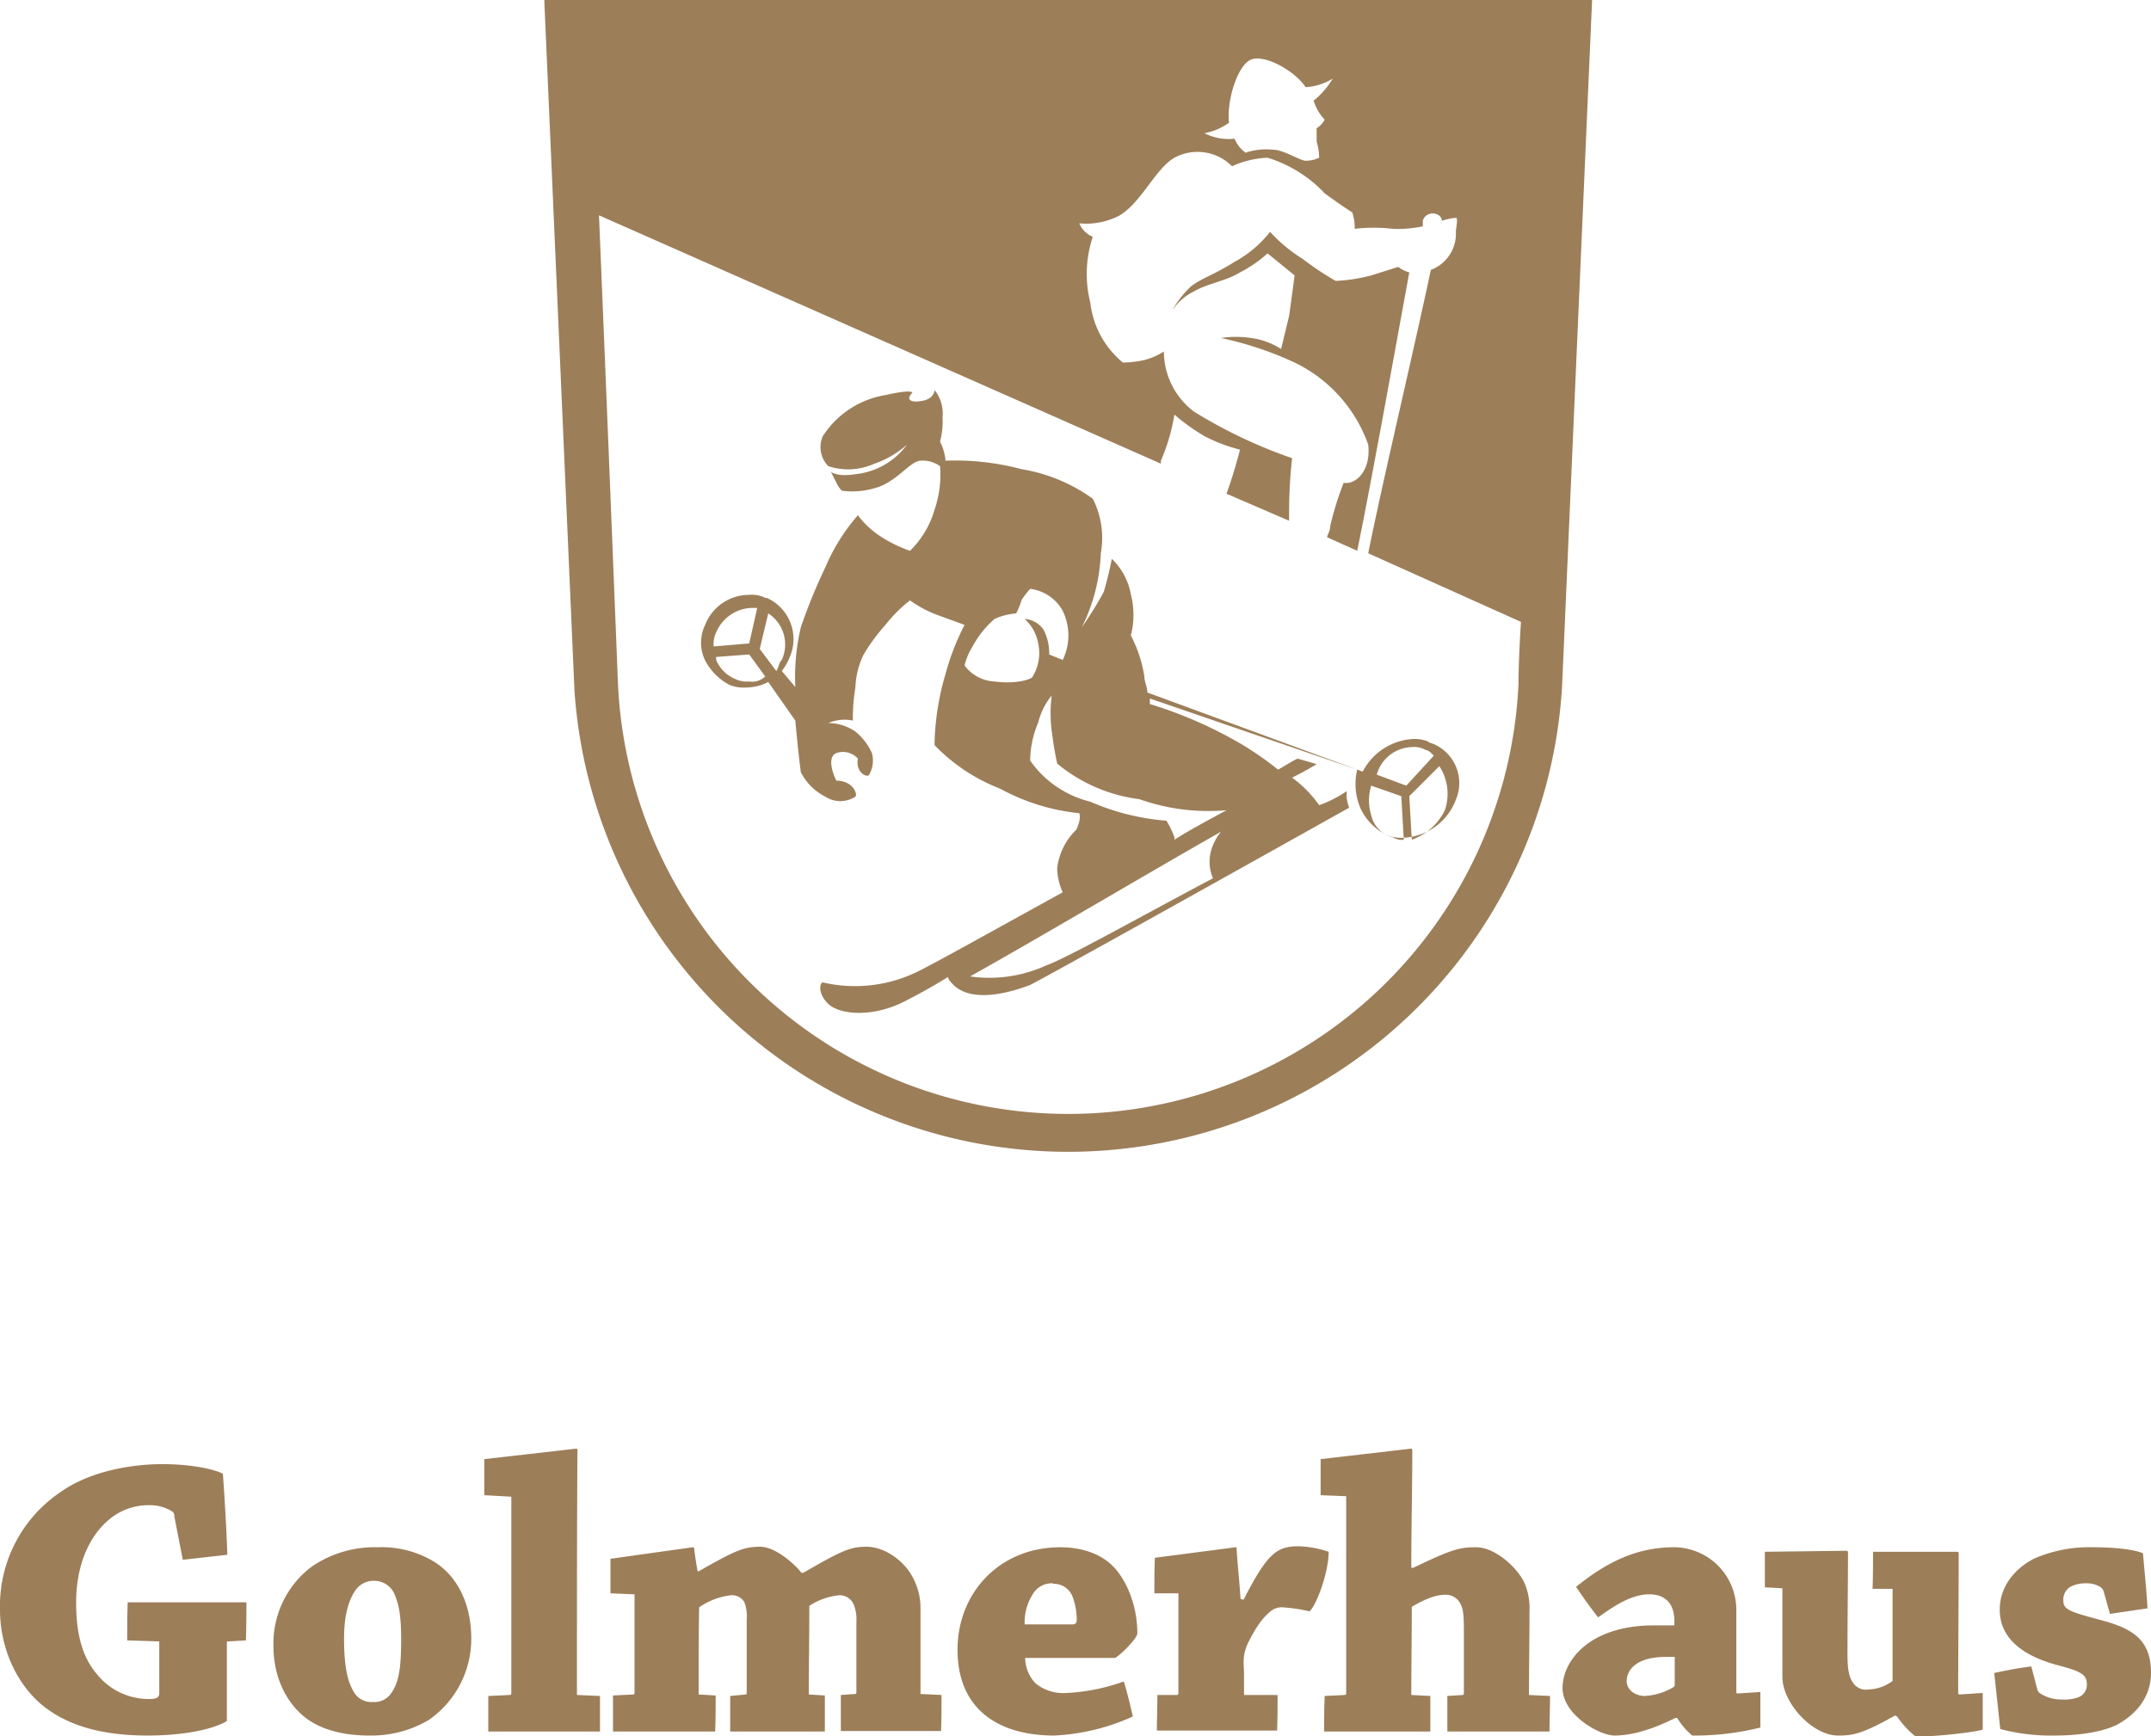
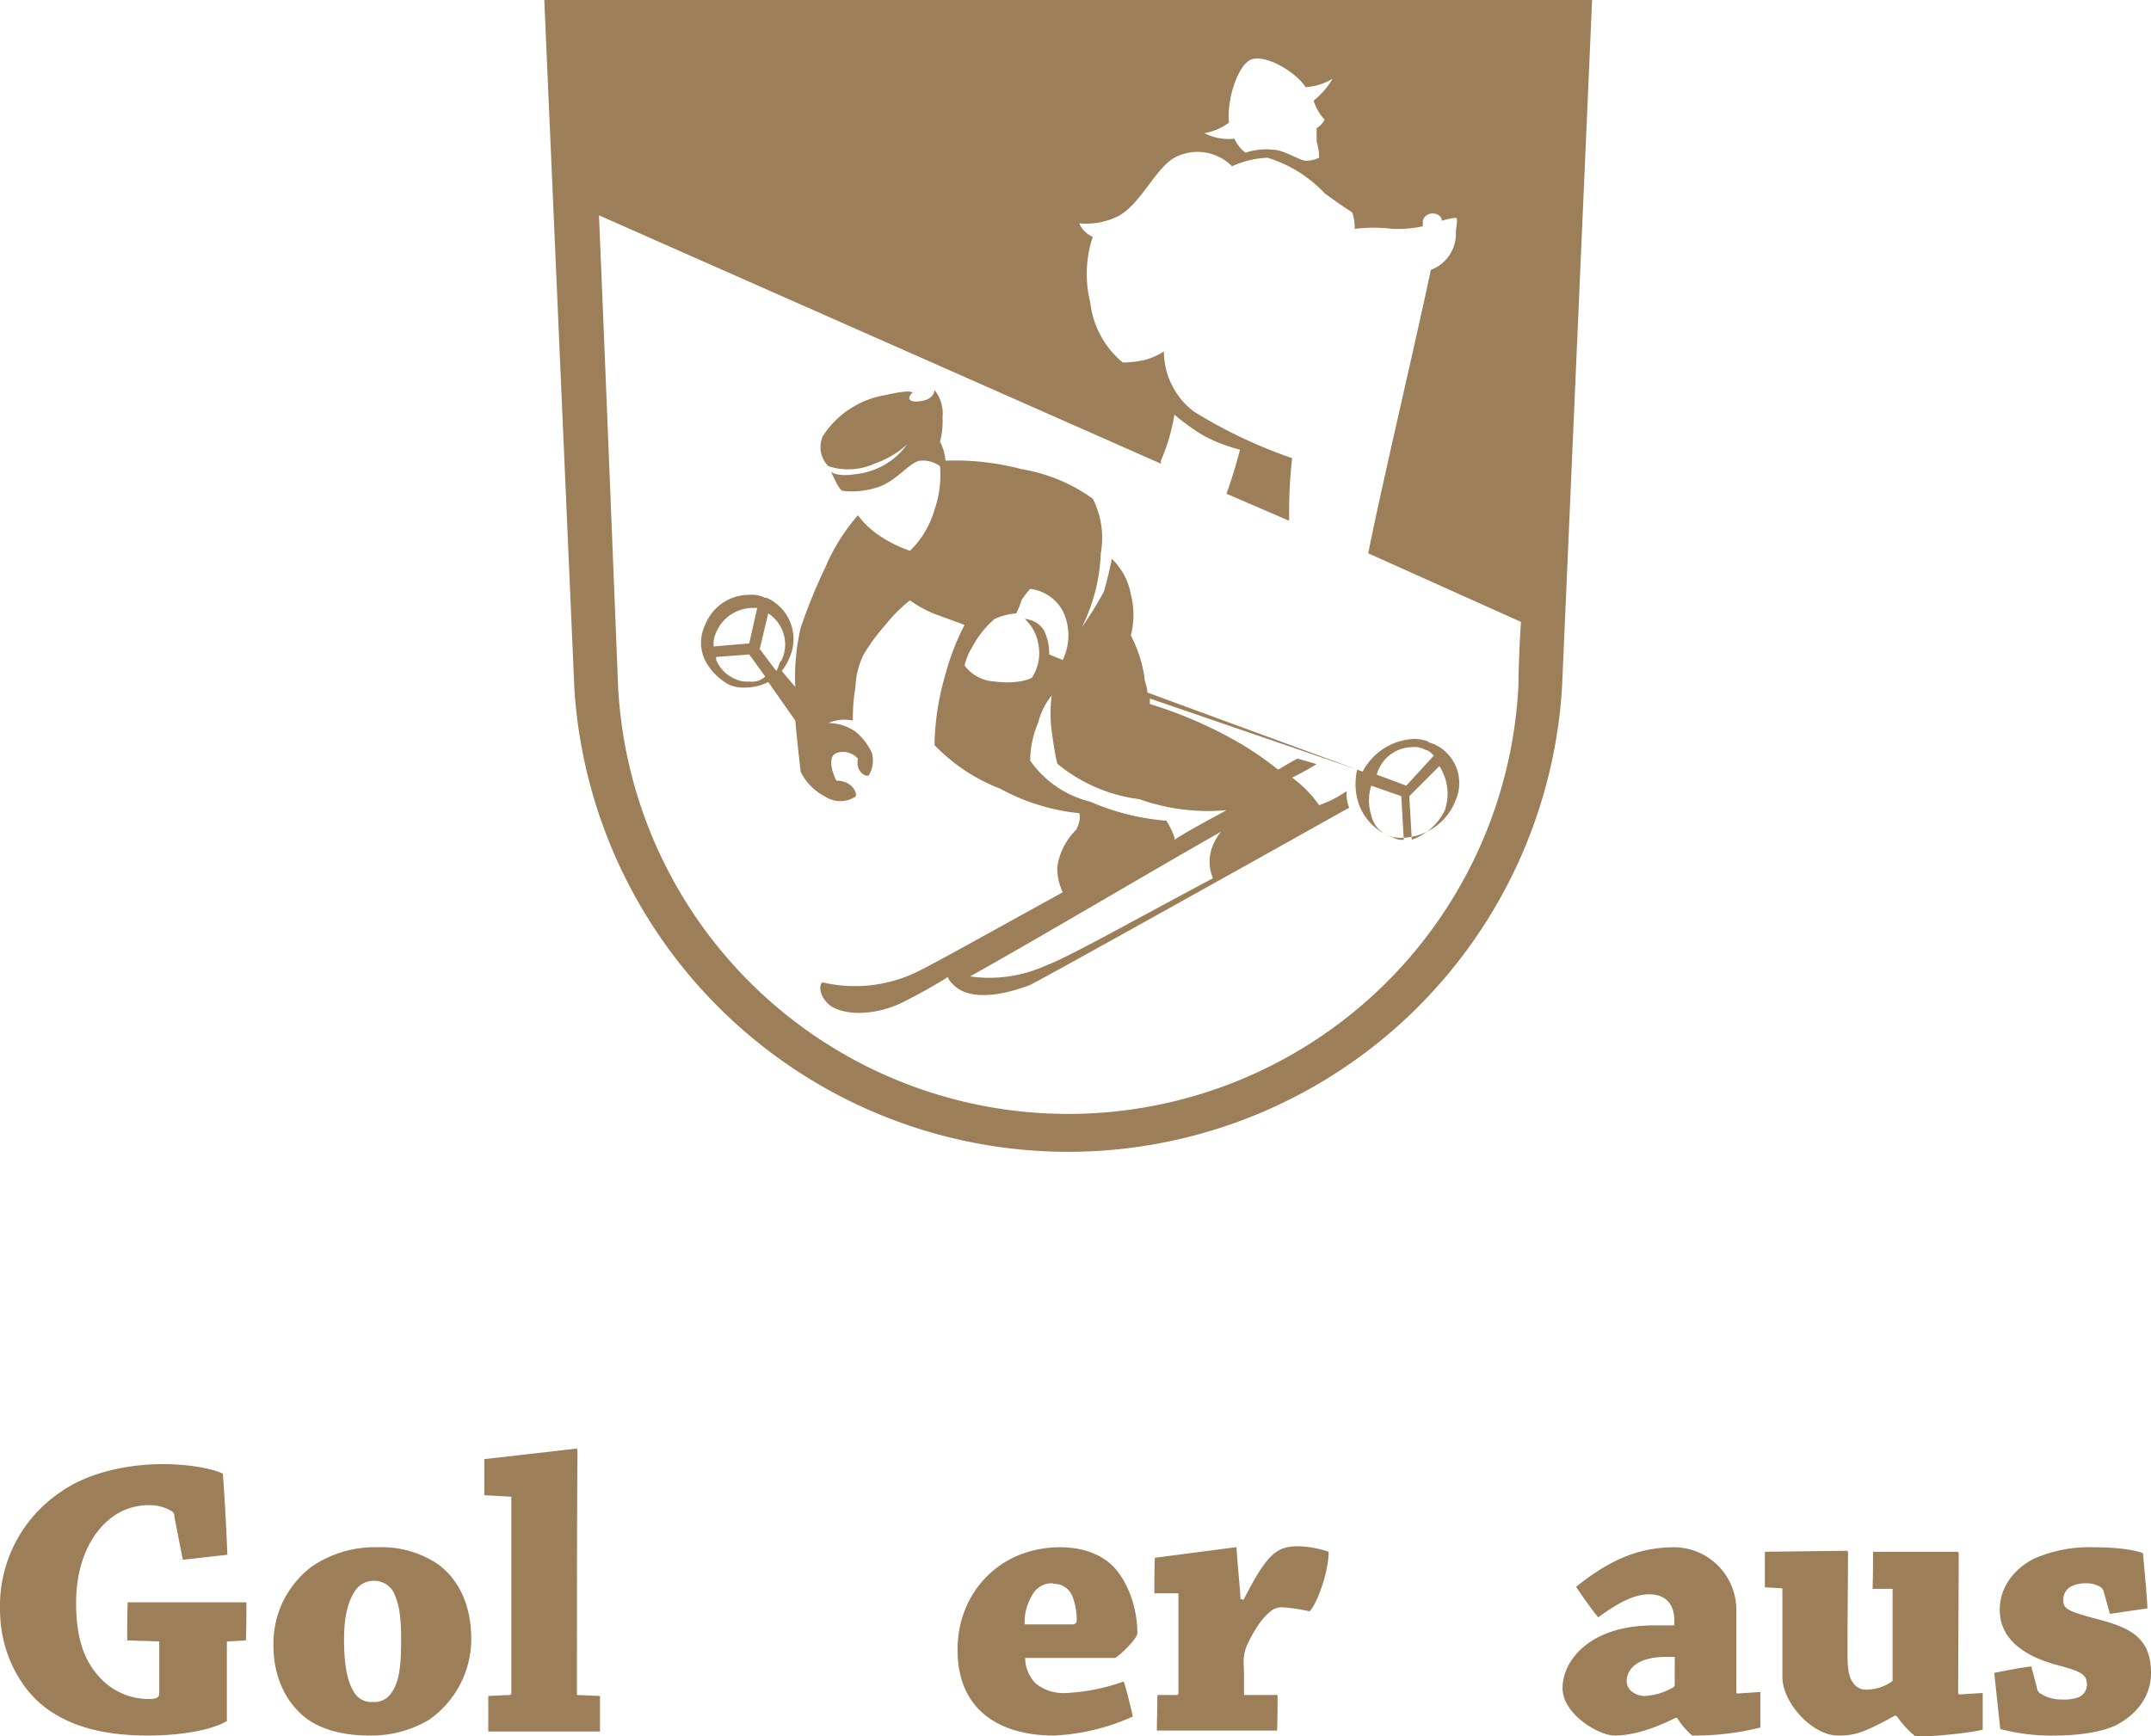
<svg xmlns="http://www.w3.org/2000/svg" viewBox="0 0 429.5 346.7">
  <defs>
    <style>.a{fill:#9c7e59;}.b{isolation:isolate;}</style>
  </defs>
-   <path class="a" d="M275.2,102.5a62.8,62.8,0,0,0-2.7,8.7c0,1.1-.6,1.6-.6,2.2l6,2.7c2.8-13.6,7.7-40.9,10.4-55.6a6.5,6.5,0,0,1-2.2-1.1l-5.4,1.7a33.9,33.9,0,0,1-7.1,1.1,58.2,58.2,0,0,1-6.6-4.4,30.6,30.6,0,0,1-6.5-5.4,22.9,22.9,0,0,1-7.1,6c-4.3,2.7-6.5,3.2-8.7,4.9a20.1,20.1,0,0,0-3.8,4.9h0a11,11,0,0,1,4.4-3.9c2.7-1.6,6.5-2.1,9.2-3.8a25.7,25.7,0,0,0,5.5-3.8l5.4,4.4s-.5,3.8-1.1,8.1l-1.6,6.6a14.5,14.5,0,0,0-6-2.2,20.1,20.1,0,0,0-6,0h0a68.6,68.6,0,0,1,14.7,4.9,28.9,28.9,0,0,1,14.7,16.4c.6,5.4-2.7,8.1-4.9,7.6" transform="translate(-6.9 -6.1)" />
  <path class="a" d="M310.1,142.8a90,90,0,0,1-179.8,0s-2.2-55.6-3.8-93.7L238.7,98.7v-.6a38.7,38.7,0,0,0,2.7-9.2,41.2,41.2,0,0,0,6,4.3,32.4,32.4,0,0,0,7.1,2.7s-1.1,4.4-2.7,8.8l12.5,5.4v-1.6a98.2,98.2,0,0,1,.6-10.9,97.9,97.9,0,0,1-19.6-9.3,15.1,15.1,0,0,1-6-12,13.6,13.6,0,0,1-3.9,1.7,20.2,20.2,0,0,1-4.3.5,18.2,18.2,0,0,1-6.5-12,23.4,23.4,0,0,1,.5-13.1,5.1,5.1,0,0,1-2.7-2.7h0a14.3,14.3,0,0,0,8.1-1.6c4.4-2.7,7.1-9.3,10.9-11.5a9.7,9.7,0,0,1,11.5,1.7,19,19,0,0,1,7.1-1.7,26.2,26.2,0,0,1,11.4,7.1c3.8,2.8,5.5,3.8,5.5,3.8a9.5,9.5,0,0,1,.5,3.3,32.2,32.2,0,0,1,7.6,0,24.3,24.3,0,0,0,6-.5V50.2c.6-2.2,3.8-1.7,3.8,0a12.7,12.7,0,0,1,2.8-.6c.5,0,0,2.2,0,2.8a7.7,7.7,0,0,1-5,7.6c-3.2,15.2-9.8,43-12.5,56.6l30.5,13.7c-.5,7.6-.5,12.5-.5,12.5M247.4,32.7a12,12,0,0,0,4.9-2.1c-.5-4.4,1.7-11.5,4.4-12.6s8.7,2.2,10.9,5.5a11.4,11.4,0,0,0,5.4-1.7h0a16.1,16.1,0,0,1-3.8,4.4,9.7,9.7,0,0,0,2.2,3.8,4.4,4.4,0,0,1-1.6,1.7v2.7a11.3,11.3,0,0,1,.5,3.2,6.3,6.3,0,0,1-2.7.6c-1.1,0-4.4-2.2-6.5-2.2a12.8,12.8,0,0,0-5.5.6,6.7,6.7,0,0,1-2.2-2.8A10.6,10.6,0,0,1,247.4,32.7ZM115.6,6.6l6,137.3a98.8,98.8,0,0,0,197.2-.6l6-137.2H115.6Z" transform="translate(-6.9 -6.1)" />
  <path class="a" d="M295.4,167.9a11.6,11.6,0,0,1-6.6,5.9l-.5-8.7,6-6a10.1,10.1,0,0,1,1.1,8.8m-14.7,1a9.9,9.9,0,0,1,0-5.9l6,2.1.5,8.7a3.4,3.4,0,0,1-2.2-.5,5.8,5.8,0,0,1-4.3-4.4m8.1-13.6a4.6,4.6,0,0,1,2.8.6c.5,0,1,.5,1.6,1.1l-5.5,6-5.9-2.2a7.5,7.5,0,0,1,7-5.5m-37,12.6c-3.8,2.1-7.1,3.8-10.4,5.9v-.5a16.6,16.6,0,0,0-1.6-3.3,47.2,47.2,0,0,1-15.2-3.8,20.6,20.6,0,0,1-12-8.2,19.9,19.9,0,0,1,1.6-7.6,13.8,13.8,0,0,1,2.7-5.4,28.1,28.1,0,0,0,0,7.1c.3,2.2.6,4.3,1.1,6.5a31.9,31.9,0,0,0,16.4,7.1,41,41,0,0,0,17.4,2.2m-2.7,13.6c-15.3,8.1-28.9,15.8-33.3,17.4a27.3,27.3,0,0,1-15.2,2.2c13.6-7.6,34.8-20.2,50.1-28.9a10.7,10.7,0,0,0-1.6,2.7,8.4,8.4,0,0,0,0,6.6m-43.6-39.3a7.9,7.9,0,0,1-6-3.2,12.8,12.8,0,0,1,1.6-3.8,19.4,19.4,0,0,1,4.4-5.5,13,13,0,0,1,4.3-1.1,15.3,15.3,0,0,0,1.1-2.7,18.4,18.4,0,0,1,1.7-2.2,8.6,8.6,0,0,1,6.5,4.4,11.2,11.2,0,0,1,0,9.8l-2.7-1.1a10.4,10.4,0,0,0-1.1-4.9,5,5,0,0,0-3.8-2.2,8.6,8.6,0,0,1,2.7,4.9,9,9,0,0,1-1.1,6.6c0,.5-3.3,1.6-7.6,1m-49,0a5.4,5.4,0,0,1-2.8-.5,7.1,7.1,0,0,1-3.8-3.8v-.6l6.6-.5,3.2,4.4a3.8,3.8,0,0,1-3.2,1m-6.6-9.8a8,8,0,0,1,7.1-4.9h1.1l-1.6,7.1-7.1.6a5.4,5.4,0,0,1,.5-2.8m13.1,5.5c-.6.5-.6,1.6-1.1,2.2l-3.3-4.4,1.7-7.1a7.4,7.4,0,0,1,2.7,9.3m129.1,16.3a7.2,7.2,0,0,0-3.3-.5,12.1,12.1,0,0,0-9.8,6.5l-43-15.8c0-1.1-.6-2.2-.6-3.2a26.4,26.4,0,0,0-2.7-8.2,16.3,16.3,0,0,0,0-8.2,13,13,0,0,0-3.8-7.1s-.5,2.8-1.6,6.6a75.6,75.6,0,0,1-4.4,7.1,36.1,36.1,0,0,0,3.8-14.8,17.2,17.2,0,0,0-1.6-10.9,33.6,33.6,0,0,0-14.2-5.9,51.8,51.8,0,0,0-15.2-1.7,10.4,10.4,0,0,0-1.1-3.8h0a16,16,0,0,0,.5-4.9,7.4,7.4,0,0,0-1.6-5.4s0,1.6-2.2,2.1-3.8,0-2.2-1.6c-.5-.5-3.2,0-5.4.5a18.4,18.4,0,0,0-12.5,8.2,5.4,5.4,0,0,0,1.1,6,12.7,12.7,0,0,0,9.2-.5,19.2,19.2,0,0,0,6.5-3.8,14.6,14.6,0,0,1-10.3,5.9c-3.8.6-4.9-.5-4.9-.5l1.1,2.2a5.7,5.7,0,0,0,1.1,1.6,15.8,15.8,0,0,0,6.5-.5c4.4-1.1,7.1-5.5,9.3-5.5a5.8,5.8,0,0,1,3.8,1.1,21.3,21.3,0,0,1-1.1,8.7,18.6,18.6,0,0,1-4.9,8.2,26.5,26.5,0,0,1-6.5-3.3,17.6,17.6,0,0,1-3.9-3.8,38.7,38.7,0,0,0-6.5,10.4,109.7,109.7,0,0,0-4.9,12,43.3,43.3,0,0,0-1.1,11.9l-2.7-3.2a11.2,11.2,0,0,0,1.6-2.8,9,9,0,0,0-4.6-11.8h-.3a5.9,5.9,0,0,0-3.2-.6,9.4,9.4,0,0,0-8.8,6,8.1,8.1,0,0,0,0,7.1,11.6,11.6,0,0,0,4.9,4.9,7.6,7.6,0,0,0,3.3.5,9.9,9.9,0,0,0,4.4-1.1l5.4,7.7c.6,6.5,1.1,10.3,1.1,10.3a11.1,11.1,0,0,0,4.9,4.9,5.5,5.5,0,0,0,6,0c.5-.5-.5-3.2-3.8-3.2-1.1-2.2-1.6-4.9,0-5.5s3.3,0,4.3,1.1c-.5,2.7,1.7,3.8,2.2,3.3a5.7,5.7,0,0,0,.6-4.4,11.8,11.8,0,0,0-3.3-4.3,9.6,9.6,0,0,0-5.4-1.7,8.2,8.2,0,0,1,4.9-.5,36.7,36.7,0,0,1,.5-6.6,16.4,16.4,0,0,1,1.6-6.5,37,37,0,0,1,4.4-6,28.4,28.4,0,0,1,4.9-4.9,23.4,23.4,0,0,0,4.9,2.7l6,2.2a48.5,48.5,0,0,0-3.8,9.8,52.6,52.6,0,0,0-2.2,14.2,36.2,36.2,0,0,0,13.1,8.7,41.6,41.6,0,0,0,15.8,4.9s.5,1.1-.6,3.3a12.9,12.9,0,0,0-3.8,7.6,11.7,11.7,0,0,0,1.1,4.9c-16.9,9.3-24.5,13.6-28.9,15.8a28.4,28.4,0,0,1-19,2.2c-.6,0-1.1,2.2,1.1,4.3s8.7,2.8,15.2-.5c1.1-.6,4.4-2.2,8.7-4.9,0,.5.6,1.1,1.1,1.6,2.7,2.7,8.2,2.7,15.3,0,4.3-2.2,40.3-22.3,63.7-35.4a7.2,7.2,0,0,1-.5-3.3,23.8,23.8,0,0,1-5.5,2.8,23.5,23.5,0,0,0-5.4-5.5c1.6-.8,3.3-1.7,4.9-2.7l-3.8-1.1c-1.1.5-2.8,1.6-3.9,2.2a67.6,67.6,0,0,0-7-4.9,85.6,85.6,0,0,0-18.6-8.2v-1.1l41.4,14.2a12.4,12.4,0,0,0,.6,7.6,11.1,11.1,0,0,0,5.4,5.5,7.6,7.6,0,0,0,3.3.5,11.7,11.7,0,0,0,10.4-7.6,8.5,8.5,0,0,0-4.4-11.1l-1.1-.4" transform="translate(-6.9 -6.1)" />
  <g class="b">
    <path class="a" d="M41.7,308.9a1,1,0,0,0-.5-1,8.3,8.3,0,0,0-4.5-1.2,12.2,12.2,0,0,0-8.4,3.2c-3.7,3.3-6.2,8.9-6.2,16.3s1.8,11.5,4.2,14.3a13.2,13.2,0,0,0,10.4,4.9c1.5,0,1.9-.3,2-1V333.9l-6.4-.2c0-2.5,0-5.2.1-7.6H56.1c0,2.4,0,5.1-.1,7.6l-3.5.2c-.2,0-.3,0-.3.2v15.7c-2.6,1.6-8.4,2.9-15.8,2.9-9.2,0-15.8-2-20.6-5.7s-8.9-10.8-8.9-19.5A27.4,27.4,0,0,1,19.1,304c5.7-4,13.7-5.5,20.3-5.5,5,0,9.7.8,12,1.9q.6,8.1.9,16.2l-8.9,1Z" transform="translate(-6.9 -6.1)" />
  </g>
  <g class="b">
    <path class="a" d="M80.6,352.7c-4.7,0-9.6-1-13-3.8s-6.1-7.6-6.1-14.2A19.2,19.2,0,0,1,69.1,319a22.2,22.2,0,0,1,13.2-3.9A20.2,20.2,0,0,1,93.6,318c4.2,2.6,7.4,7.8,7.4,15.4a19.7,19.7,0,0,1-8.5,16.2,22.5,22.5,0,0,1-11.8,3.1Zm.8-6.7a4,4,0,0,0,3.7-1.9c1.5-2.1,1.9-5.2,1.9-10.6s-.6-7.3-1.4-9.2a4.4,4.4,0,0,0-4-2.5,4.4,4.4,0,0,0-3.8,2c-1.4,2.1-2.2,5.1-2.2,9.6,0,6.2.9,8.8,1.9,10.5a4,4,0,0,0,3.8,2.1Z" transform="translate(-6.9 -6.1)" />
  </g>
  <g class="b">
    <path class="a" d="M103.6,304.7v-7.2l18.4-2.1c.1,0,.2.1.2.4-.1,14.9-.1,33.1-.1,48.8l4.6.2v7.1H104.4v-7.1l4.3-.2a.3.3,0,0,0,.3-.3V305Z" transform="translate(-6.9 -6.1)" />
  </g>
  <g class="b">
-     <path class="a" d="M128.8,324.3v-6.9l16.4-2.3c.2,0,.3,0,.3.2s.4,3.1.7,4.6h.2c7.4-4.2,9-4.9,12.3-4.9s7.5,4.1,8.2,5.2h.4c7.8-4.5,9.4-5.2,12.6-5.2s6.4,2.1,8.3,4.6a12.9,12.9,0,0,1,2.5,7.5v17.3l4.2.2c0,2.3,0,4.8-.1,7.2h-20v-7.2l2.9-.2c.1,0,.2-.2.2-.2V329.9a7.6,7.6,0,0,0-.6-3.5,3,3,0,0,0-3-1.7,13.2,13.2,0,0,0-5.8,2.1c0,5.6-.1,12.2-.1,17.7l3.2.2v7.2H152.7v-7.1l3.1-.3c.2,0,.2-.2.2-.3V329.5a7.6,7.6,0,0,0-.5-3.5,2.9,2.9,0,0,0-2.8-1.3,13.8,13.8,0,0,0-6.2,2.4c-.1,5.3-.1,12.1-.1,17.4l3.4.2c0,2.3,0,4.8-.1,7.2H129.3v-7.2l4.1-.2c.1,0,.2-.2.2-.3V324.5Z" transform="translate(-6.9 -6.1)" />
-   </g>
+     </g>
  <g class="b">
    <path class="a" d="M198.1,335.5c0-11.2,8.3-20.4,20.5-20.4,5,0,8.8,1.7,11.1,4.4s4.3,7.4,4.3,12.8c-.1,1.2-3.9,4.8-4.5,4.9H211.6a7.4,7.4,0,0,0,2.1,5.1,8.8,8.8,0,0,0,6.2,1.9,39.6,39.6,0,0,0,11.4-2.3c.7,2.3,1.3,4.8,1.8,7a42.9,42.9,0,0,1-15.7,3.8c-11.2,0-19.3-5.3-19.3-17.1Zm19-13.2a4.4,4.4,0,0,0-4,2.2,10.4,10.4,0,0,0-1.6,6h9.6c.5,0,.8-.3.8-.9a13.2,13.2,0,0,0-.9-4.8,4,4,0,0,0-3.8-2.4Z" transform="translate(-6.9 -6.1)" />
  </g>
  <g class="b">
    <path class="a" d="M237.4,324.3c0-2.4,0-4.8.1-7.1l16.1-2.1h.2c.2,3.5.6,6.9.8,10.3l.6.2c4.8-9.4,6.7-10.7,11-10.7a20.5,20.5,0,0,1,6,1.1c0,4-2.3,10.4-3.8,11.9a33.6,33.6,0,0,0-5.3-.8,3.4,3.4,0,0,0-2.5.8c-1.6,1.3-2.8,3-4.3,5.9s-1,4.6-1,6.6v4.2H262c0,2.3,0,4.7-.1,7.1h-24c0-2.3.1-4.8.1-7.1h3.9a.3.3,0,0,0,.3-.3v-20Z" transform="translate(-6.9 -6.1)" />
  </g>
  <g class="b">
-     <path class="a" d="M289.1,319.2c7.9-3.8,9.3-4.1,12.6-4.1s7.5,3.3,9.4,6.7a12.5,12.5,0,0,1,1.2,6c0,5.3-.1,11.2-.1,16.8l4.2.2c0,2.3-.1,4.7-.1,7.1H295.9v-7.1l3.1-.2c.1,0,.2-.2.2-.3V332.4c0-3,0-5-.8-6.2a3.2,3.2,0,0,0-3.1-1.6c-2,0-4.5,1.2-6.5,2.4,0,5.4-.1,12.2-.1,17.6l3.8.2v7.1H271.3c0-2.3,0-4.8.1-7.1l4-.2a.3.3,0,0,0,.3-.3V304.9l-5.1-.2v-7.2l18.1-2.1c.1,0,.2.1.2.4,0,7.2-.2,15.5-.2,23.4Z" transform="translate(-6.9 -6.1)" />
-   </g>
+     </g>
  <g class="b">
    <path class="a" d="M341.4,349.2c-5,2.5-9,3.5-12.1,3.5s-10.4-4.2-10.4-9.5,5.2-12.5,18.3-12.5h4c.3-3.9-1.4-6.2-5-6.2s-7.1,2.4-10.2,4.6c-1.5-1.9-3-4-4.4-6.1,6-4.8,11.9-7.9,19.6-7.9a12.5,12.5,0,0,1,12.4,12.5v16.2c0,.4,0,.5.3.5l4.5-.3v7.1a53.9,53.9,0,0,1-13.6,1.6,14,14,0,0,1-3-3.5Zm-9.7-7.4c0,1.9,1.9,3,3.6,3a12.4,12.4,0,0,0,5.8-1.8.6.6,0,0,0,.2-.5V337h-1.8c-5.6,0-7.8,2.4-7.8,4.9Z" transform="translate(-6.9 -6.1)" />
  </g>
  <g class="b">
    <path class="a" d="M385.3,348.7c-6.6,3.7-8.4,4-11.4,4-5.1,0-11.1-6.5-11.1-11.7V323.3l-3.5-.2V316l16.3-.2a.3.3,0,0,1,.3.3c0,6-.1,12.7-.1,18.8,0,2.7-.1,5.5,1,7.1a3.1,3.1,0,0,0,3.2,1.5,8.5,8.5,0,0,0,4.8-1.7V323.4h-4c.1-2.4.1-5,.1-7.4h16.9c.1,0,.2.2.2.4,0,8.9-.1,18.4-.1,27.7,0,.2.1.4.2.4l4.7-.3v7.3c-.9.4-8.4,1.4-13.4,1.4a18.5,18.5,0,0,1-3.7-4Z" transform="translate(-6.9 -6.1)" />
  </g>
  <g class="b">
    <path class="a" d="M413.7,343.5a1.3,1.3,0,0,0,.6.8,7.7,7.7,0,0,0,4.2,1.2,8.6,8.6,0,0,0,3.3-.4,2.7,2.7,0,0,0,1.8-2.5c0-2.1-1-2.7-6.4-4.1-7.3-2.1-11-5.8-11-10.9s3.5-8.5,6.8-10.2a27.4,27.4,0,0,1,11.8-2.3c4.7,0,8.4.5,10,1.2.3,3.6.7,7.3.9,11l-7.5,1.1-1.2-4.3a1.8,1.8,0,0,0-.6-1,5.2,5.2,0,0,0-3-.8,6.4,6.4,0,0,0-3.1.7,3,3,0,0,0-1.4,2.8c0,1.8,1.4,2.2,7.7,3.9s9.8,4,9.8,10.5c0,4.3-2.4,8-6.9,10.4-2.7,1.3-7.1,2.1-12.3,2.1a39.7,39.7,0,0,1-10.9-1.3l-1.2-11.2c2.4-.5,4.9-1,7.4-1.3Z" transform="translate(-6.9 -6.1)" />
  </g>
</svg>